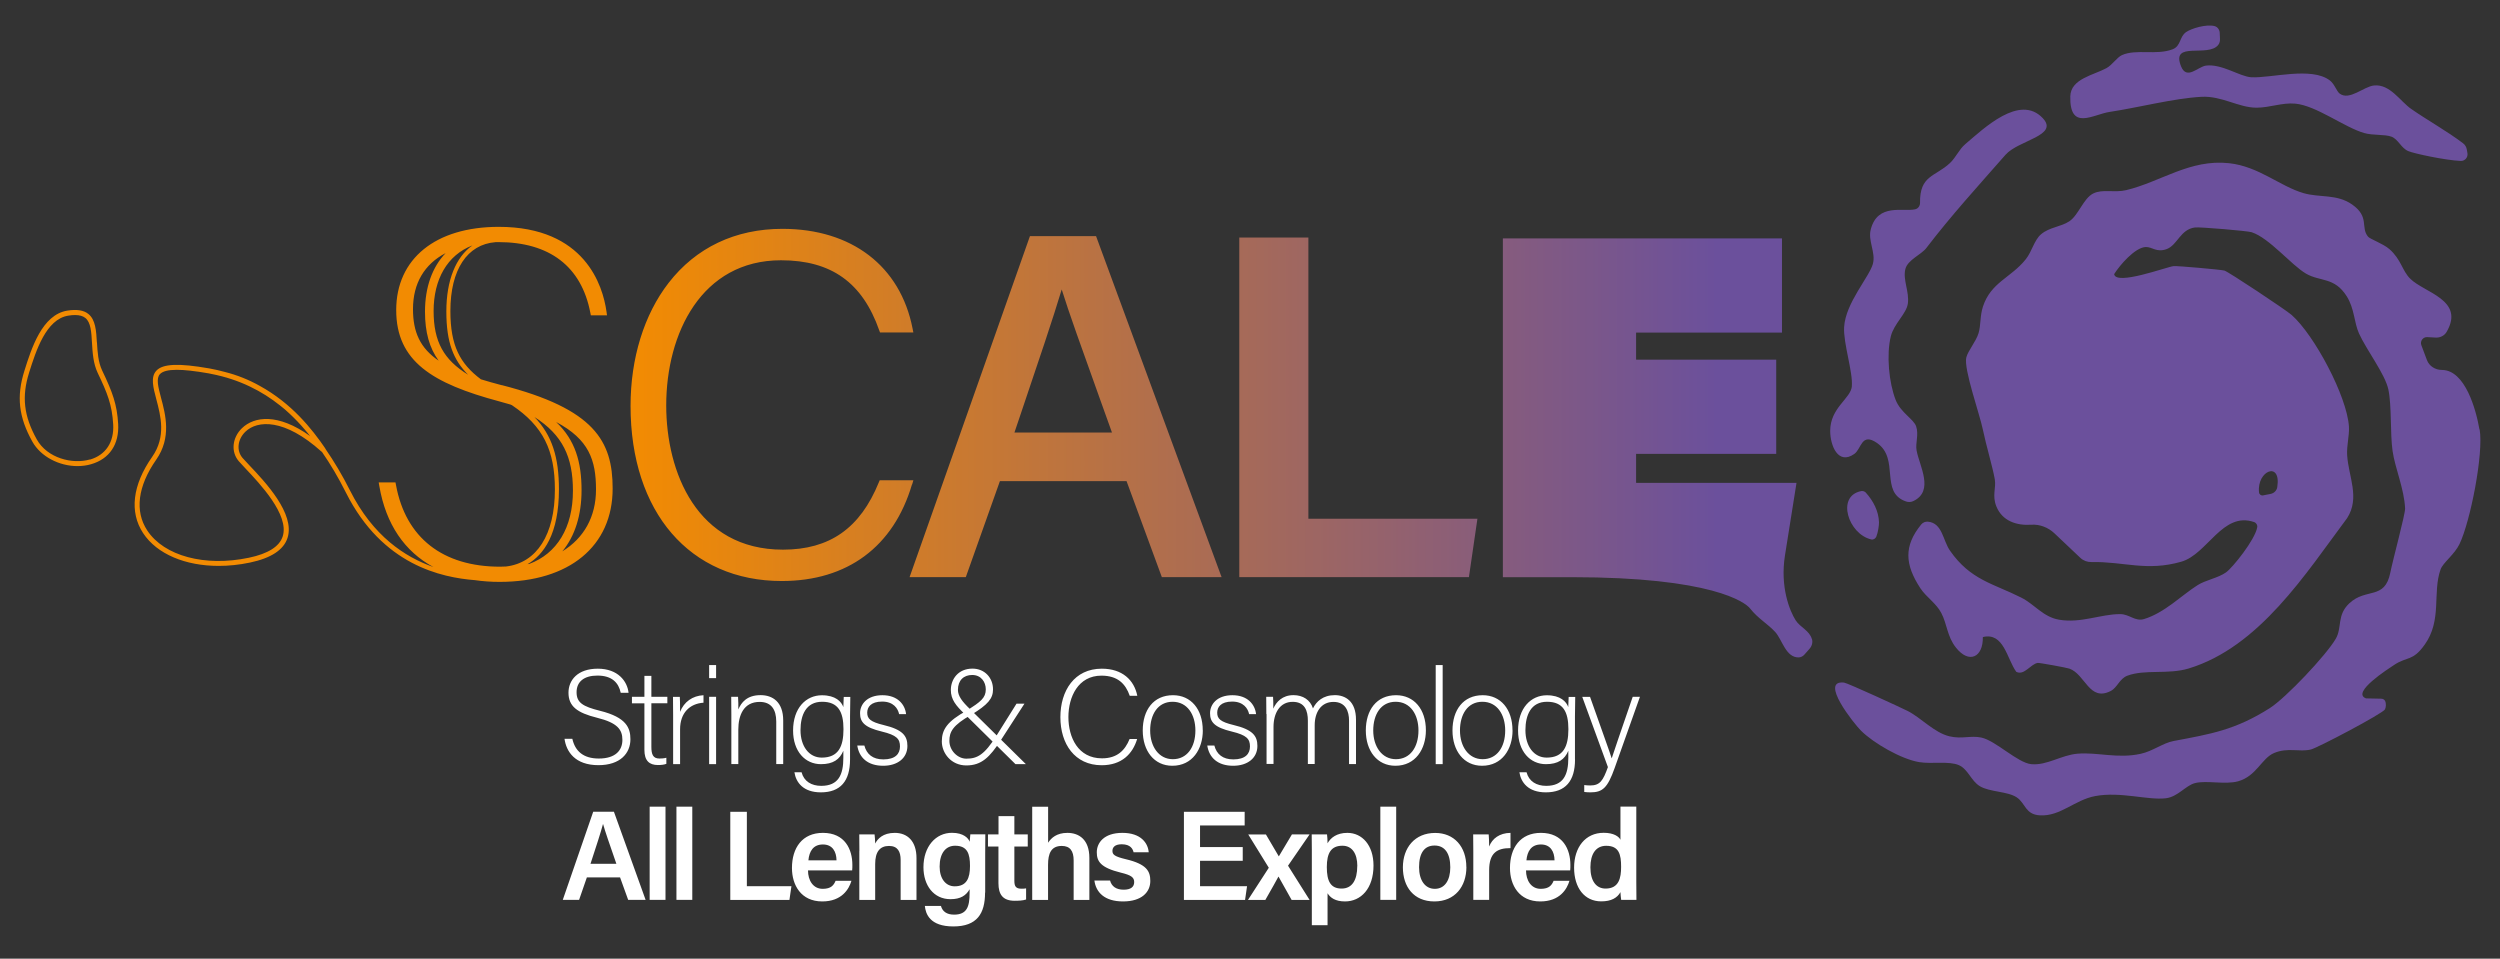
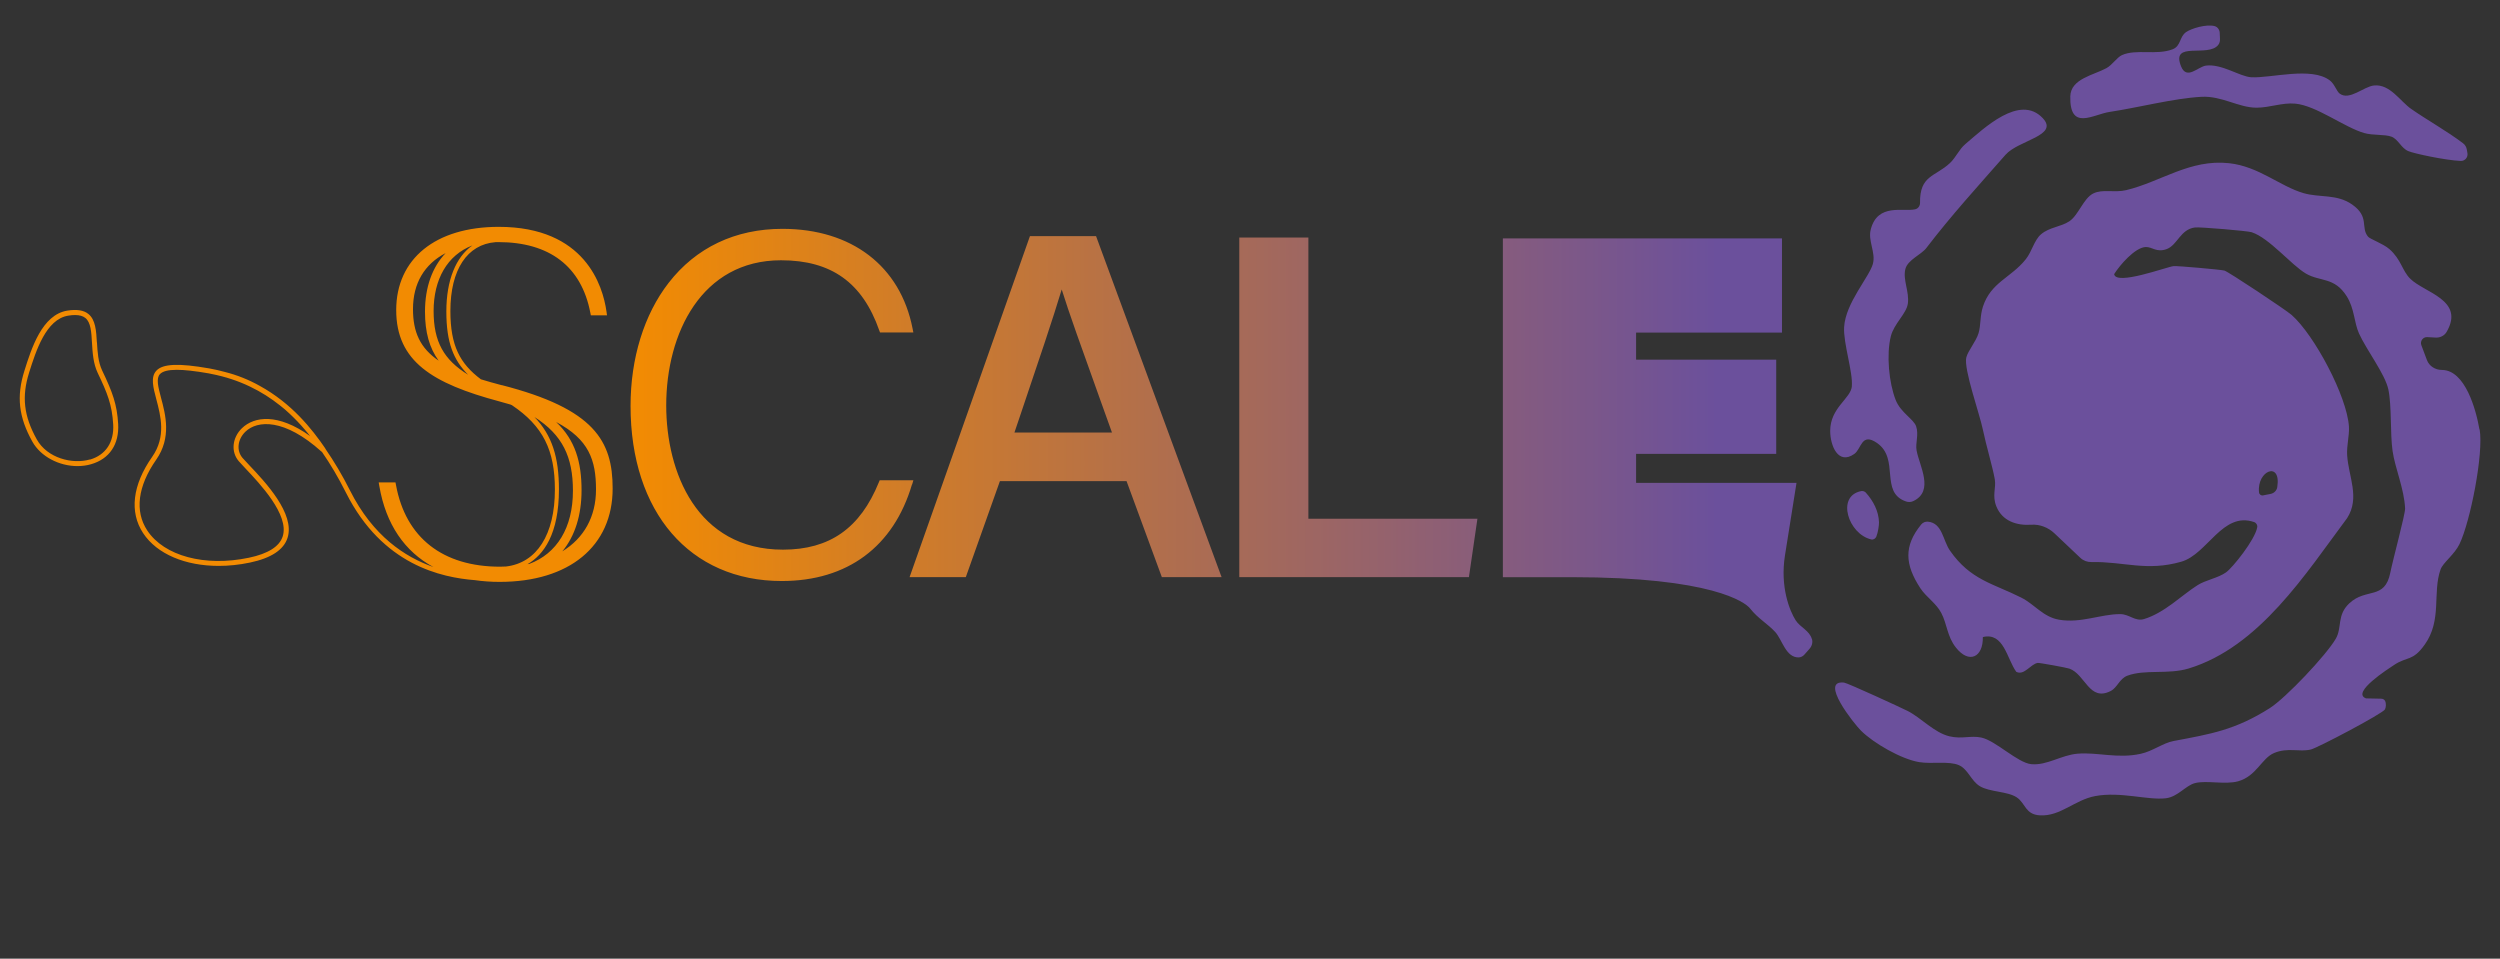
<svg xmlns="http://www.w3.org/2000/svg" id="scale_color_blanco" data-name="scale color blanco" viewBox="0 0 377.01 144.57">
  <rect x="0" y="0" width="377.01" height="144.57" fill="#333333" stroke="none" />
  <defs>
    <style>
      .cls-1 {
        fill: url(#linear-gradient);
      }

      .cls-2 {
        fill: #fff;
      }
    </style>
    <linearGradient id="linear-gradient" x1="2.98" y1="63.41" x2="374.03" y2="63.41" gradientUnits="userSpaceOnUse">
      <stop offset=".25" stop-color="#f28b02" />
      <stop offset=".69" stop-color="#6b509c" />
    </linearGradient>
  </defs>
-   <path class="cls-2" d="M86.31,111.41c.42,1.88,1.68,2.98,3.99,2.98,2.57,0,3.56-1.28,3.56-2.81s-.71-2.57-3.82-3.34c-3.02-.75-4.31-1.74-4.31-3.78,0-1.88,1.37-3.62,4.42-3.62s4.46,1.91,4.64,3.64h-1.18c-.32-1.51-1.3-2.6-3.52-2.6-2.03,0-3.14.94-3.14,2.51s.93,2.15,3.53,2.8c4,.99,4.59,2.59,4.59,4.3,0,2.1-1.53,3.9-4.82,3.9-3.55,0-4.86-2.06-5.12-3.98h1.18ZM95.3,105.08h1.88v-3.16h1.05v3.16h2.41v.98h-2.41v6.56c0,1.13.24,1.77,1.21,1.77.3,0,.72-.02,1.05-.12v.92c-.35.14-.84.18-1.27.18-1.31,0-2.04-.66-2.04-2.29v-7.02h-1.88v-.98ZM101.51,107.85c0-1.69-.02-2.42-.02-2.76h1.03c.02.32.04.98.04,2.26.59-1.51,1.88-2.43,3.53-2.51v1.13c-2.11.14-3.53,1.58-3.53,4v5.26h-1.05v-7.39ZM106.94,100.29h1.05v1.98h-1.05v-1.98ZM106.94,105.08h1.05v10.15h-1.05v-10.15ZM110.29,107.64c0-.89,0-1.75-.02-2.56h1.03c.04.32.06,1.63.04,1.91.44-1.03,1.28-2.16,3.36-2.16,1.81,0,3.41,1.02,3.41,3.82v6.57h-1.05v-6.41c0-1.79-.74-2.96-2.5-2.96-2.39,0-3.22,1.98-3.22,4.18v5.19h-1.05v-7.59ZM128.19,114.53c0,3.25-1.44,4.96-4.4,4.96-2.66,0-3.75-1.49-3.99-3.03h1.08c.36,1.38,1.5,2.05,2.96,2.05,2.62,0,3.34-1.69,3.34-4.25v-1.04c-.55,1.31-1.54,2.02-3.38,2.02-2.38,0-4.2-1.93-4.2-5.07,0-3.4,1.95-5.32,4.35-5.32,2.06,0,2.95.97,3.23,1.78.02-.58.04-1.29.06-1.53h.99c0,.38-.04,1.97-.04,2.94v6.5ZM120.72,110.12c0,2.4,1.27,4.13,3.2,4.13,2.52,0,3.28-1.67,3.28-4.29s-.8-4.13-3.22-4.13-3.26,1.99-3.26,4.29ZM130.35,112.43c.34,1.31,1.27,2.09,2.86,2.09,1.79,0,2.51-.82,2.51-1.95s-.49-1.71-2.74-2.25c-2.63-.63-3.28-1.43-3.28-2.77s1.06-2.71,3.37-2.71,3.41,1.41,3.57,2.85h-1.05c-.18-.84-.84-1.89-2.56-1.89s-2.25.86-2.25,1.67c0,.92.48,1.39,2.48,1.87,2.87.69,3.58,1.63,3.58,3.15,0,1.84-1.5,2.99-3.65,2.99-2.33,0-3.63-1.22-3.91-3.05h1.07ZM154.49,106.12l-3.53,5.46c-1.72,2.65-2.96,3.85-5.24,3.85s-3.69-1.85-3.69-3.62.8-3.04,3.79-4.66c2.05-1.32,2.84-1.89,2.84-3.19,0-1.11-.7-2.17-2.05-2.17-1.27,0-2.15.79-2.15,2.25,0,.91.63,1.76,1.84,2.91l8.4,8.28h-1.57l-7.66-7.56c-1.31-1.25-2.08-2.18-2.08-3.62,0-1.61,1.09-3.22,3.26-3.22,1.84,0,3.1,1.38,3.1,3.13,0,1.39-.76,2.29-3.26,3.82-2.84,1.6-3.32,2.6-3.32,3.95,0,1.45,1.24,2.68,2.56,2.68,1.64,0,2.72-.57,4.55-3.48l3.01-4.81h1.22ZM171.49,111.43c-.67,2.26-2.34,3.97-5.35,3.97-4.08,0-6.23-3.24-6.23-7.24s2.11-7.32,6.25-7.32c3.08,0,4.88,1.71,5.35,4.09h-1.14c-.64-1.83-1.83-3.04-4.27-3.04-3.51,0-4.98,3.2-4.98,6.25s1.45,6.22,5.06,6.22c2.3,0,3.47-1.2,4.17-2.92h1.14ZM181.39,110.14c0,2.83-1.57,5.34-4.6,5.34-2.75,0-4.46-2.25-4.46-5.32s1.61-5.32,4.56-5.32c2.71,0,4.49,2.11,4.49,5.3ZM173.45,110.16c0,2.4,1.29,4.33,3.42,4.33s3.4-1.79,3.4-4.33c0-2.39-1.21-4.33-3.44-4.33s-3.38,1.91-3.38,4.33ZM183.13,112.43c.34,1.31,1.27,2.09,2.86,2.09,1.79,0,2.51-.82,2.51-1.95s-.49-1.71-2.74-2.25c-2.63-.63-3.28-1.43-3.28-2.77s1.06-2.71,3.37-2.71,3.41,1.41,3.57,2.85h-1.05c-.18-.84-.84-1.89-2.56-1.89s-2.25.86-2.25,1.67c0,.92.48,1.39,2.48,1.87,2.87.69,3.58,1.63,3.58,3.15,0,1.84-1.5,2.99-3.65,2.99-2.33,0-3.63-1.22-3.91-3.05h1.07ZM190.97,107.7c0-.87,0-1.82-.02-2.62h1.03c.02.34.06,1.21.04,1.79.43-1.01,1.36-2.04,3.04-2.04,1.42,0,2.53.71,2.94,2,.51-1.05,1.52-2,3.3-2,1.57,0,3.19.9,3.19,3.71v6.68h-1.05v-6.55c0-1.35-.48-2.82-2.35-2.82s-2.83,1.56-2.83,3.52v5.84h-1.03v-6.53c0-1.47-.44-2.84-2.29-2.84-1.95,0-2.89,1.72-2.89,3.78v5.58h-1.05v-7.53ZM215.03,110.14c0,2.83-1.57,5.34-4.6,5.34-2.75,0-4.46-2.25-4.46-5.32s1.61-5.32,4.56-5.32c2.71,0,4.5,2.11,4.5,5.3ZM207.09,110.16c0,2.4,1.29,4.33,3.42,4.33s3.4-1.79,3.4-4.33c0-2.39-1.21-4.33-3.44-4.33s-3.38,1.91-3.38,4.33ZM216.51,115.23v-14.94h1.05v14.94h-1.05ZM228.1,110.14c0,2.83-1.57,5.34-4.6,5.34-2.75,0-4.46-2.25-4.46-5.32s1.61-5.32,4.56-5.32c2.7,0,4.49,2.11,4.49,5.3ZM220.17,110.16c0,2.4,1.29,4.33,3.42,4.33s3.4-1.79,3.4-4.33c0-2.39-1.21-4.33-3.44-4.33s-3.38,1.91-3.38,4.33ZM237.52,114.53c0,3.25-1.44,4.96-4.4,4.96-2.66,0-3.75-1.49-3.99-3.03h1.08c.36,1.38,1.5,2.05,2.96,2.05,2.62,0,3.34-1.69,3.34-4.25v-1.04c-.55,1.31-1.54,2.02-3.38,2.02-2.38,0-4.2-1.93-4.2-5.07,0-3.4,1.95-5.32,4.34-5.32,2.06,0,2.95.97,3.23,1.78.02-.58.04-1.29.06-1.53h.99c0,.38-.04,1.97-.04,2.94v6.5ZM230.04,110.12c0,2.4,1.27,4.13,3.2,4.13,2.52,0,3.28-1.67,3.28-4.29s-.8-4.13-3.22-4.13-3.26,1.99-3.26,4.29ZM239.78,105.08c2.03,5.75,2.92,8.16,3.26,9.26h.02c.4-1.23,1.21-3.59,3.16-9.26h1.09l-3.81,10.73c-1.07,3-1.81,3.68-3.65,3.68-.36,0-.61-.02-.94-.06v-1.04c.3.04.59.06.91.06,1.45,0,1.92-.7,2.66-2.77l-3.87-10.59h1.16ZM88.5,132.32l-1.17,3.38h-2.46l4.59-13.29h3.12l4.78,13.29h-2.63l-1.22-3.38h-5.01ZM92.95,130.26c-1.05-3.04-1.69-4.85-2-5.98h-.02c-.33,1.25-1.03,3.39-1.88,5.98h3.89ZM97.97,135.7v-14.05h2.39v14.05h-2.39ZM102.01,135.7v-14.05h2.39v14.05h-2.39ZM110.14,122.42h2.49v11.22h6.72l-.3,2.07h-8.92v-13.29ZM121.85,131.26c0,1.5.76,2.78,2.22,2.78,1.28,0,1.67-.57,1.94-1.21h2.39c-.36,1.23-1.44,3.11-4.4,3.11-3.2,0-4.57-2.46-4.57-5.04,0-3.04,1.55-5.3,4.67-5.3,3.32,0,4.44,2.49,4.44,4.83,0,.32,0,.55-.03.83h-6.67ZM126.15,129.74c-.02-1.31-.6-2.39-2.05-2.39s-2.06,1.01-2.19,2.39h4.24ZM129.6,128.32c0-.85,0-1.75-.02-2.49h2.31c.05.27.08,1.07.09,1.38.36-.7,1.16-1.61,2.95-1.61,1.94,0,3.28,1.27,3.28,3.8v6.31h-2.39v-6.03c0-1.24-.44-2.11-1.75-2.11-1.4,0-2.09.91-2.09,2.73v5.41h-2.39v-7.39ZM148.55,134.61c0,3.17-1.22,5.1-4.78,5.1s-4.18-1.9-4.3-3.09h2.43c.22.81.85,1.31,1.98,1.31,1.93,0,2.34-1.2,2.34-3.25v-.58c-.52.94-1.37,1.5-2.88,1.5-2.54,0-4.08-2.08-4.08-4.82,0-3.13,1.86-5.19,4.3-5.19,1.76,0,2.49.83,2.67,1.35.02-.33.08-.95.1-1.12h2.26c-.01.78-.02,1.89-.02,2.84v5.94ZM141.7,130.69c0,1.83.93,2.97,2.27,2.97,1.81,0,2.31-1.23,2.31-3.07s-.39-3.05-2.25-3.05c-1.4,0-2.33,1.12-2.33,3.15ZM149,125.83h1.58v-2.75h2.39v2.75h2.02v1.83h-2.02v5.18c0,.82.23,1.18,1.07,1.18.18,0,.48,0,.7-.05v1.68c-.5.17-1.19.19-1.72.19-1.79,0-2.45-.95-2.45-2.65v-5.53h-1.58v-1.83ZM158.06,121.65v5.44c.46-.72,1.29-1.49,2.91-1.49,1.75,0,3.31,1.01,3.31,3.78v6.33h-2.37v-5.96c0-1.42-.54-2.18-1.79-2.18-1.61,0-2.07,1.14-2.07,2.85v5.29h-2.39v-14.05h2.39ZM167.4,132.78c.23.89.93,1.39,2.05,1.39s1.59-.45,1.59-1.15-.43-1.04-2.01-1.42c-3.08-.76-3.63-1.71-3.63-3.08s1.03-2.92,3.86-2.92,3.87,1.58,3.97,2.93h-2.28c-.11-.46-.43-1.21-1.79-1.21-1.07,0-1.4.49-1.4,1,0,.57.34.85,2.01,1.25,3.19.75,3.7,1.83,3.7,3.29,0,1.67-1.29,3.08-4.11,3.08s-4.09-1.4-4.32-3.15h2.35ZM187.41,129.81h-6.44v3.83h7.09l-.3,2.07h-9.22v-13.29h9.16v2.06h-6.73v3.26h6.44v2.07ZM190.9,125.83c1.15,1.97,1.63,2.77,1.94,3.3h.02c.37-.61,1.04-1.77,1.97-3.3h2.66l-3.25,4.72,3.25,5.16h-2.71c-.99-1.76-1.64-2.92-1.97-3.51h-.02c-.28.53-1,1.82-1.97,3.51h-2.62l3.14-4.85-3.1-5.02h2.66ZM200.2,134.71v4.81h-2.37v-11.3c0-.8,0-1.61-.02-2.39h2.31c.04.28.08.89.08,1.34.46-.82,1.38-1.57,2.99-1.57,2.24,0,3.94,1.88,3.94,4.92,0,3.5-1.91,5.42-4.3,5.42-1.46,0-2.22-.57-2.62-1.22ZM204.69,130.61c0-1.91-.81-3.07-2.24-3.07-1.72,0-2.36,1.1-2.36,3.22s.56,3.24,2.23,3.24c1.57,0,2.36-1.25,2.36-3.4ZM208.16,135.7v-14.05h2.39v14.05h-2.39ZM221.14,130.75c0,2.94-1.73,5.19-4.83,5.19s-4.75-2.19-4.75-5.14,1.79-5.19,4.87-5.19c2.85,0,4.7,2.05,4.7,5.15ZM214,130.77c0,1.99.91,3.27,2.38,3.27s2.33-1.25,2.33-3.25c0-2.12-.84-3.28-2.37-3.28s-2.34,1.12-2.34,3.27ZM222.18,128.51c0-1.12,0-1.96-.02-2.68h2.34c.03.24.07,1.15.07,1.83.46-1.2,1.56-2.04,3.22-2.06v2.3c-2-.01-3.22.7-3.22,3.33v4.47h-2.39v-7.2ZM230.13,131.26c0,1.5.76,2.78,2.22,2.78,1.28,0,1.67-.57,1.94-1.21h2.39c-.36,1.23-1.44,3.11-4.4,3.11-3.2,0-4.57-2.46-4.57-5.04,0-3.04,1.55-5.3,4.67-5.3,3.32,0,4.44,2.49,4.44,4.83,0,.32,0,.55-.03.83h-6.67ZM234.43,129.74c-.02-1.31-.6-2.39-2.05-2.39s-2.06,1.01-2.19,2.39h4.24ZM246.76,121.65v11.31c0,.91,0,1.82.02,2.74h-2.3c-.05-.28-.1-.88-.11-1.16-.48.86-1.38,1.39-2.9,1.39-2.51,0-4.09-2.02-4.09-5.08s1.69-5.26,4.46-5.26c1.53,0,2.3.57,2.53,1.05v-5h2.39ZM239.84,130.79c0,2.08.88,3.21,2.29,3.21,2.02,0,2.34-1.61,2.34-3.28,0-1.86-.31-3.17-2.25-3.17-1.54,0-2.38,1.21-2.38,3.25Z" />
  <path class="cls-1" d="M373.91,64.76c-.51-2.98-2.15-8.95-5.65-8.97-1,0-1.92-.56-2.27-1.49l-.84-2.24c-.23-.61.24-1.26.89-1.22l1.3.07c.65.03,1.29-.29,1.62-.86,2.8-4.84-3.37-5.89-5.51-8.04-1.2-1.2-1.36-2.92-3.14-4.46-.92-.8-2.88-1.49-3.19-1.85-1.19-1.4.27-2.98-2.41-4.86-2.31-1.62-4.89-1-7.35-1.72-3.57-1.05-6.74-4.03-11.22-4.51-5.9-.64-10.27,2.81-15.53,4.07-1.72.41-3.52-.2-4.93.49-1.5.74-2.23,3.29-3.63,4.21-1.28.84-2.97.87-4.24,1.94-1.06.9-1.37,2.59-2.31,3.77-2.23,2.8-5.25,3.46-6.46,7.13-.48,1.47-.3,2.8-.67,4.03-.4,1.3-1.6,2.64-1.85,3.68-.4,1.72,2.01,8.49,2.48,10.76.51,2.46,1.51,5.79,1.82,7.58.23,1.32-.43,2.42.23,4.08.9,2.25,3.11,2.93,5.27,2.78,1.3-.09,2.57.42,3.51,1.31l3.91,3.7c.45.42,1.04.63,1.66.62,4.88-.1,8.32,1.46,13.57-.06,3.93-1.14,6.2-7.61,10.96-5.97.32.11.53.45.47.78-.33,1.89-3.7,6.09-4.71,6.81-1.24.87-3.02,1.13-4.28,1.92-2.4,1.51-4.96,4.17-8.09,5.12-1.33.4-2.2-.75-3.59-.75-2.95,0-5.9,1.4-9.18.85-2.45-.41-3.68-2.3-5.74-3.34-4.19-2.12-7.66-2.63-10.75-7.09-1.09-1.58-1.13-4.15-3.32-4.36-.39-.04-.77.13-1.02.43-2.64,3.24-2.46,6.02-.14,9.58.89,1.37,2.4,2.27,3.18,3.77.87,1.66.88,3.53,2.18,5.18,1.98,2.54,4.14,1.51,4.08-1.56,3.17-.76,3.62,3.27,5.04,5.24,1.19.62,2.15-1.16,3.23-1.34.24-.04,4.36.71,4.78.86,2.41.85,2.99,5.04,6.24,3.37,1.01-.52,1.31-1.85,2.5-2.3,2.65-1,6.17-.15,9.25-1.09,10.67-3.25,17.65-14.31,23.9-22.68,1.97-3.09.2-6.25,0-9.48-.09-1.49.35-2.93.27-4.32-.29-4.56-5.22-13.83-8.66-16.85-.86-.75-9.54-6.53-10.13-6.68-.6-.15-7.13-.73-7.65-.67-1.09.13-8.69,2.98-8.97,1.21.86-1.37,3.14-4.02,4.76-4.09.97-.04,1.64.88,3.17.31,1.63-.61,2.05-2.98,4.27-3.26.69-.09,7.88.51,8.54.72,2.67.87,5.98,4.95,8.19,6.24,2.15,1.25,4.28.48,6.14,3.41,1.19,1.88,1.1,3.94,1.86,5.62,1.11,2.46,3.92,6.11,4.42,8.42.53,2.48.26,6.63.64,9.3.38,2.62,1.75,5.69,1.89,8.66.04.82-1.85,7.76-2.23,9.69-.83,4.17-3.65,2.24-6.18,4.62-1.91,1.79-1.07,3.64-2.03,5.32-1.42,2.47-7.53,8.94-9.97,10.49-5.2,3.3-8.89,3.9-14.52,4.96-1.59.3-3.14,1.54-4.96,1.93-3.48.76-6.47-.27-9.5-.02-2.46.2-4.61,1.8-6.98,1.58-2.07-.2-5.36-3.54-7.52-4.01-1.65-.35-2.92.26-4.82-.19-2.3-.55-4.27-2.79-6.3-3.82-1.13-.57-9.07-4.22-9.59-4.28-3.82-.44,1.55,6.26,2.53,7.23,1.91,1.91,6.11,4.32,8.79,4.76,1.91.32,4.47-.2,5.99.46,1.38.6,1.84,2.38,3.16,3.17,1.49.9,4.18.76,5.57,1.69,1.32.88,1.26,2.58,3.49,2.71,3.11.17,5.23-2.33,8.35-2.91,3.83-.71,7.91.66,10.65.33,1.81-.22,2.96-1.91,4.37-2.28,1.75-.46,4.56.27,6.52-.28,2.77-.77,3.55-3.48,5.42-4.26,2.11-.88,3.78-.11,5.54-.53,1.03-.24,10.94-5.47,11.19-6.06.17-.4.15-.74.08-1.09-.05-.29-.31-.5-.61-.51l-2.33-.05c-2.33-.85,3.42-4.5,4.23-5.04,1.98-1.32,2.78-.5,4.6-3.04,2.68-3.73,1.15-7.83,2.41-11.37.37-1.03,2.1-2.24,2.86-3.83,1.64-3.43,3.65-13.66,3.03-17.29ZM343.42,73.47c-.08.51-.49.91-.99,1.01l-1.16.23c-.29.06-.57-.16-.6-.46-.35-3.29,3.38-4.78,2.75-.79ZM281.4,74.32c1.1,1.23,1.91,2.76,1.96,4.45.01.43-.14,1.52-.41,2.17-.13.29-.44.48-.75.41-3.46-.79-5.34-6.54-1.53-7.29.27-.05.55.05.74.26ZM312.21,14.53c.06-2.66,3.53-3.2,5.44-4.25.9-.49,1.58-1.61,2.33-1.96,2.14-.98,5.19.05,7.64-.88,1.3-.49,1.02-1.88,2.05-2.6.79-.55,3.07-1.24,4.31-.9.44.12.74.54.76,1l.04.89c.02.33-.05.67-.25.93-1.53,1.98-7.19-.67-5.62,3.24.86,2.14,2.55.04,3.78-.11,2.38-.29,5.1,1.67,6.81,1.76,2.98.16,9.08-1.64,11.85.48.73.56,1,1.63,1.5,2,1.48,1.07,3.62-1.09,5.17-1.24,2.41-.24,3.95,2.4,5.6,3.54,2.52,1.75,5.32,3.29,7.8,5.16.32.24.53.59.59.98l.09.53c.11.63-.39,1.2-1.02,1.17-2.31-.1-7.08-1.12-7.92-1.49-1.08-.47-1.49-1.78-2.52-2.17-1.01-.38-2.75-.16-4.12-.55-2.96-.85-7.22-4.14-10.38-4.43-2-.18-3.86.61-5.85.61-2.7,0-5.23-1.81-8.31-1.64-4.13.22-9.54,1.63-13.85,2.28-2.49.37-6.04,2.94-5.92-2.36ZM75.7,58.1c-1.15-.3-2.2-.6-3.18-.9-3.15-2.37-4.6-5.05-4.6-10.3,0-6.23,2.53-10.05,6.8-10.38.14,0,.27-.01.42-.01,7.74,0,12.54,3.68,13.88,10.63l.08.41h2.44l-.08-.57c-.54-3.84-3.21-12.77-16.25-12.77-9.53,0-15.46,4.81-15.46,12.55s5.46,11.07,15.54,13.77c.59.16,1.15.32,1.7.48.08.03.15.07.22.1,4.67,3.14,6.47,6.76,6.47,12.72,0,6.8-2.73,11.05-7.36,11.6-.3.01-.59.03-.9.03-8.66,0-14.24-4.37-15.7-12.3l-.08-.41h-2.53l.1.58c.98,5.71,3.8,9.84,8.15,12.18-4.31-1.51-9.12-4.68-12.56-11.51-1.17-2.33-2.42-4.42-3.73-6.32,0-.02,0-.03-.01-.05-2.06-3.02-5.11-6.81-9.87-9.43-1.69-.95-3.46-1.65-5.29-2.11-.75-.2-1.52-.39-2.33-.53-4.63-.81-7.03-.71-8,.35-.88.96-.47,2.5,0,4.29.67,2.52,1.5,5.66-.62,8.69-2.98,4.25-3.46,8.34-1.36,11.52,2.08,3.15,6.37,4.93,11.39,4.93,1.52,0,3.1-.16,4.71-.5,3.2-.67,5.11-1.93,5.68-3.75,1.14-3.63-3.37-8.4-5.8-10.96-.42-.44-.76-.81-1-1.08-.94-1.1-.75-2.79.43-3.94,1.81-1.76,5.91-2.03,11.5,3.01.01,0,.03,0,.04.01,1.28,1.85,2.5,3.9,3.64,6.18,5.5,10.92,14.4,12.78,19.45,13.18,1.18.17,2.41.26,3.71.26,10.52,0,17.05-5.39,17.05-14.08,0-7.15-2.73-12-16.71-15.59ZM62.28,46.61c0-3.9,1.74-6.78,4.92-8.44-1.99,2.08-3.11,5.11-3.11,8.82,0,3.13.67,5.49,2.06,7.4-2.8-1.91-3.87-4.31-3.87-7.78ZM65.39,46.91c0-4.79,2.06-8.44,5.85-9.9-2.49,1.75-3.93,5.24-3.93,9.95s1.07,7.32,3.28,9.55c-3.66-2.26-5.2-4.97-5.2-9.6ZM46.75,65.75c-4.82-3.45-8.4-2.98-10.27-1.17-1.47,1.43-1.68,3.56-.48,4.96.24.28.59.66,1.02,1.11,2.15,2.27,6.63,7,5.62,10.22-.48,1.54-2.2,2.63-5.11,3.24-6.63,1.39-12.78-.26-15.32-4.11-1.92-2.9-1.44-6.69,1.35-10.68,2.32-3.32,1.41-6.78.73-9.31-.43-1.64-.78-2.93-.17-3.59.4-.43,1.23-.65,2.54-.65,1.19,0,2.77.18,4.78.53,0,0,0,0,0,0h0c.15.03.29.07.44.09,4.32.84,7.68,2.63,10.33,4.74.17.14.34.27.51.41.11.09.21.18.32.27.81.71,1.6,1.49,2.37,2.34,0,0,.01.01.02.02.3.33.59.67.88,1.02.15.18.3.37.44.55ZM79.81,85.04c-.08.02-.17.03-.25.04,2.43-1.42,4.73-4.54,4.73-11.28,0-4.85-1.04-8.16-3.69-10.91,4.22,2.69,5.8,6.01,5.8,11.11,0,5.61-2.43,9.48-6.58,11.04ZM84.78,83.17c1.93-2.31,2.92-5.49,2.92-9.23,0-4.28-.95-7.56-3.83-10.3,4.93,2.62,6.01,5.72,6.01,10.18,0,4.13-1.84,7.35-5.1,9.34ZM137.53,73.06c-2.77,9.39-9.74,14.56-19.63,14.56-13.86,0-22.81-10.37-22.81-26.41,0-7.19,2.04-13.78,5.74-18.55,4.13-5.33,10.06-8.15,17.16-8.15,10.45,0,17.79,5.62,19.63,15.03l.12.6h-5.03l-.12-.33c-2.53-7.2-7.23-10.56-14.81-10.56-11.96,0-17.31,10.99-17.31,21.89,0,10.04,4.61,21.75,17.6,21.75,7.05,0,11.65-3.23,14.46-10.15l.13-.31h5.08l-.19.64ZM279.26,58.28c.2-2.16-1.3-6.52-1.16-8.94.2-3.64,3.82-7.6,4.34-9.55.46-1.72-.78-3.47-.32-5.2,1.04-4,4.91-2.61,6.71-3.03.45-.11.73-.53.72-.99-.06-4.16,2.29-3.9,4.51-5.98.91-.86,1.38-2.07,2.32-2.86,2.83-2.4,8.2-7.58,11.67-3.92,2.52,2.66-3.66,3.31-5.61,5.53-4.09,4.66-8.21,9.18-11.94,14.06-.77,1.01-2.8,1.77-3.16,3.16-.42,1.6.62,3.43.37,5.23-.21,1.52-2.09,3.01-2.57,4.94-.68,2.73-.29,6.99.74,9.6.74,1.88,2.72,2.89,3.08,3.96.43,1.29-.14,2.51.07,3.65.43,2.34,2.69,6.09-.48,7.62-.35.17-.76.19-1.12.06-4.01-1.37-.91-6.41-4.36-8.81-2.38-1.65-2.33.87-3.44,1.65-2.45,1.72-3.63-1.29-3.63-3.48,0-3.49,3.1-4.87,3.27-6.72ZM273.25,96.36c.16.53-.02,1.1-.39,1.51l-.77.87c-.21.23-.5.38-.81.4-1.97.07-2.52-2.69-3.56-3.82-1.13-1.24-2.62-2.05-3.79-3.55-.72-.93-5.72-4.73-26.92-4.73h-10.37v-51.09h42.09v14.21h-22v4.08h21.13v14.21h-21.13v4.37h24.19l-1.74,10.94c-.75,4.75.7,8.34,1.61,9.78.66,1.05,2.08,1.54,2.45,2.83ZM155.32,35.61l-18.15,51.42h8.48l5.14-14.47h19.1l5.32,14.47h9.01l-18.93-51.42h-9.97ZM167.7,65.23h-14.72l.9-2.66c2.75-8.13,4.99-14.76,6.23-18.92,1.07,3.44,2.94,8.65,5.78,16.56l1.8,5.02ZM197.31,78.23h25.49l-1.28,8.8h-34.63v-51.21h10.42v42.41ZM14.61,51.63c-.1-1.75-.2-3.41-1.28-4.28-.7-.57-1.74-.73-3.16-.51-3.82.6-5.43,5.7-6.49,9.08-1.22,3.86-.87,6.96,1.2,10.68,1.26,2.26,4.04,3.69,6.8,3.69.7,0,1.4-.09,2.08-.29,2.75-.8,4.23-3,4.06-6.06-.17-2.96-.85-4.8-2.41-8.06-.62-1.29-.7-2.8-.79-4.26ZM13.55,69.29c-2.62.76-6.43-.19-8.01-3.04-1.96-3.53-2.29-6.45-1.14-10.09,1.01-3.2,2.53-8.03,5.9-8.56.37-.06.71-.09,1.02-.09.68,0,1.19.15,1.55.44.82.66.91,2.09,1,3.74.09,1.46.18,3.12.86,4.54,1.46,3.05,2.17,4.82,2.34,7.78.15,2.67-1.13,4.61-3.51,5.3Z" />
</svg>